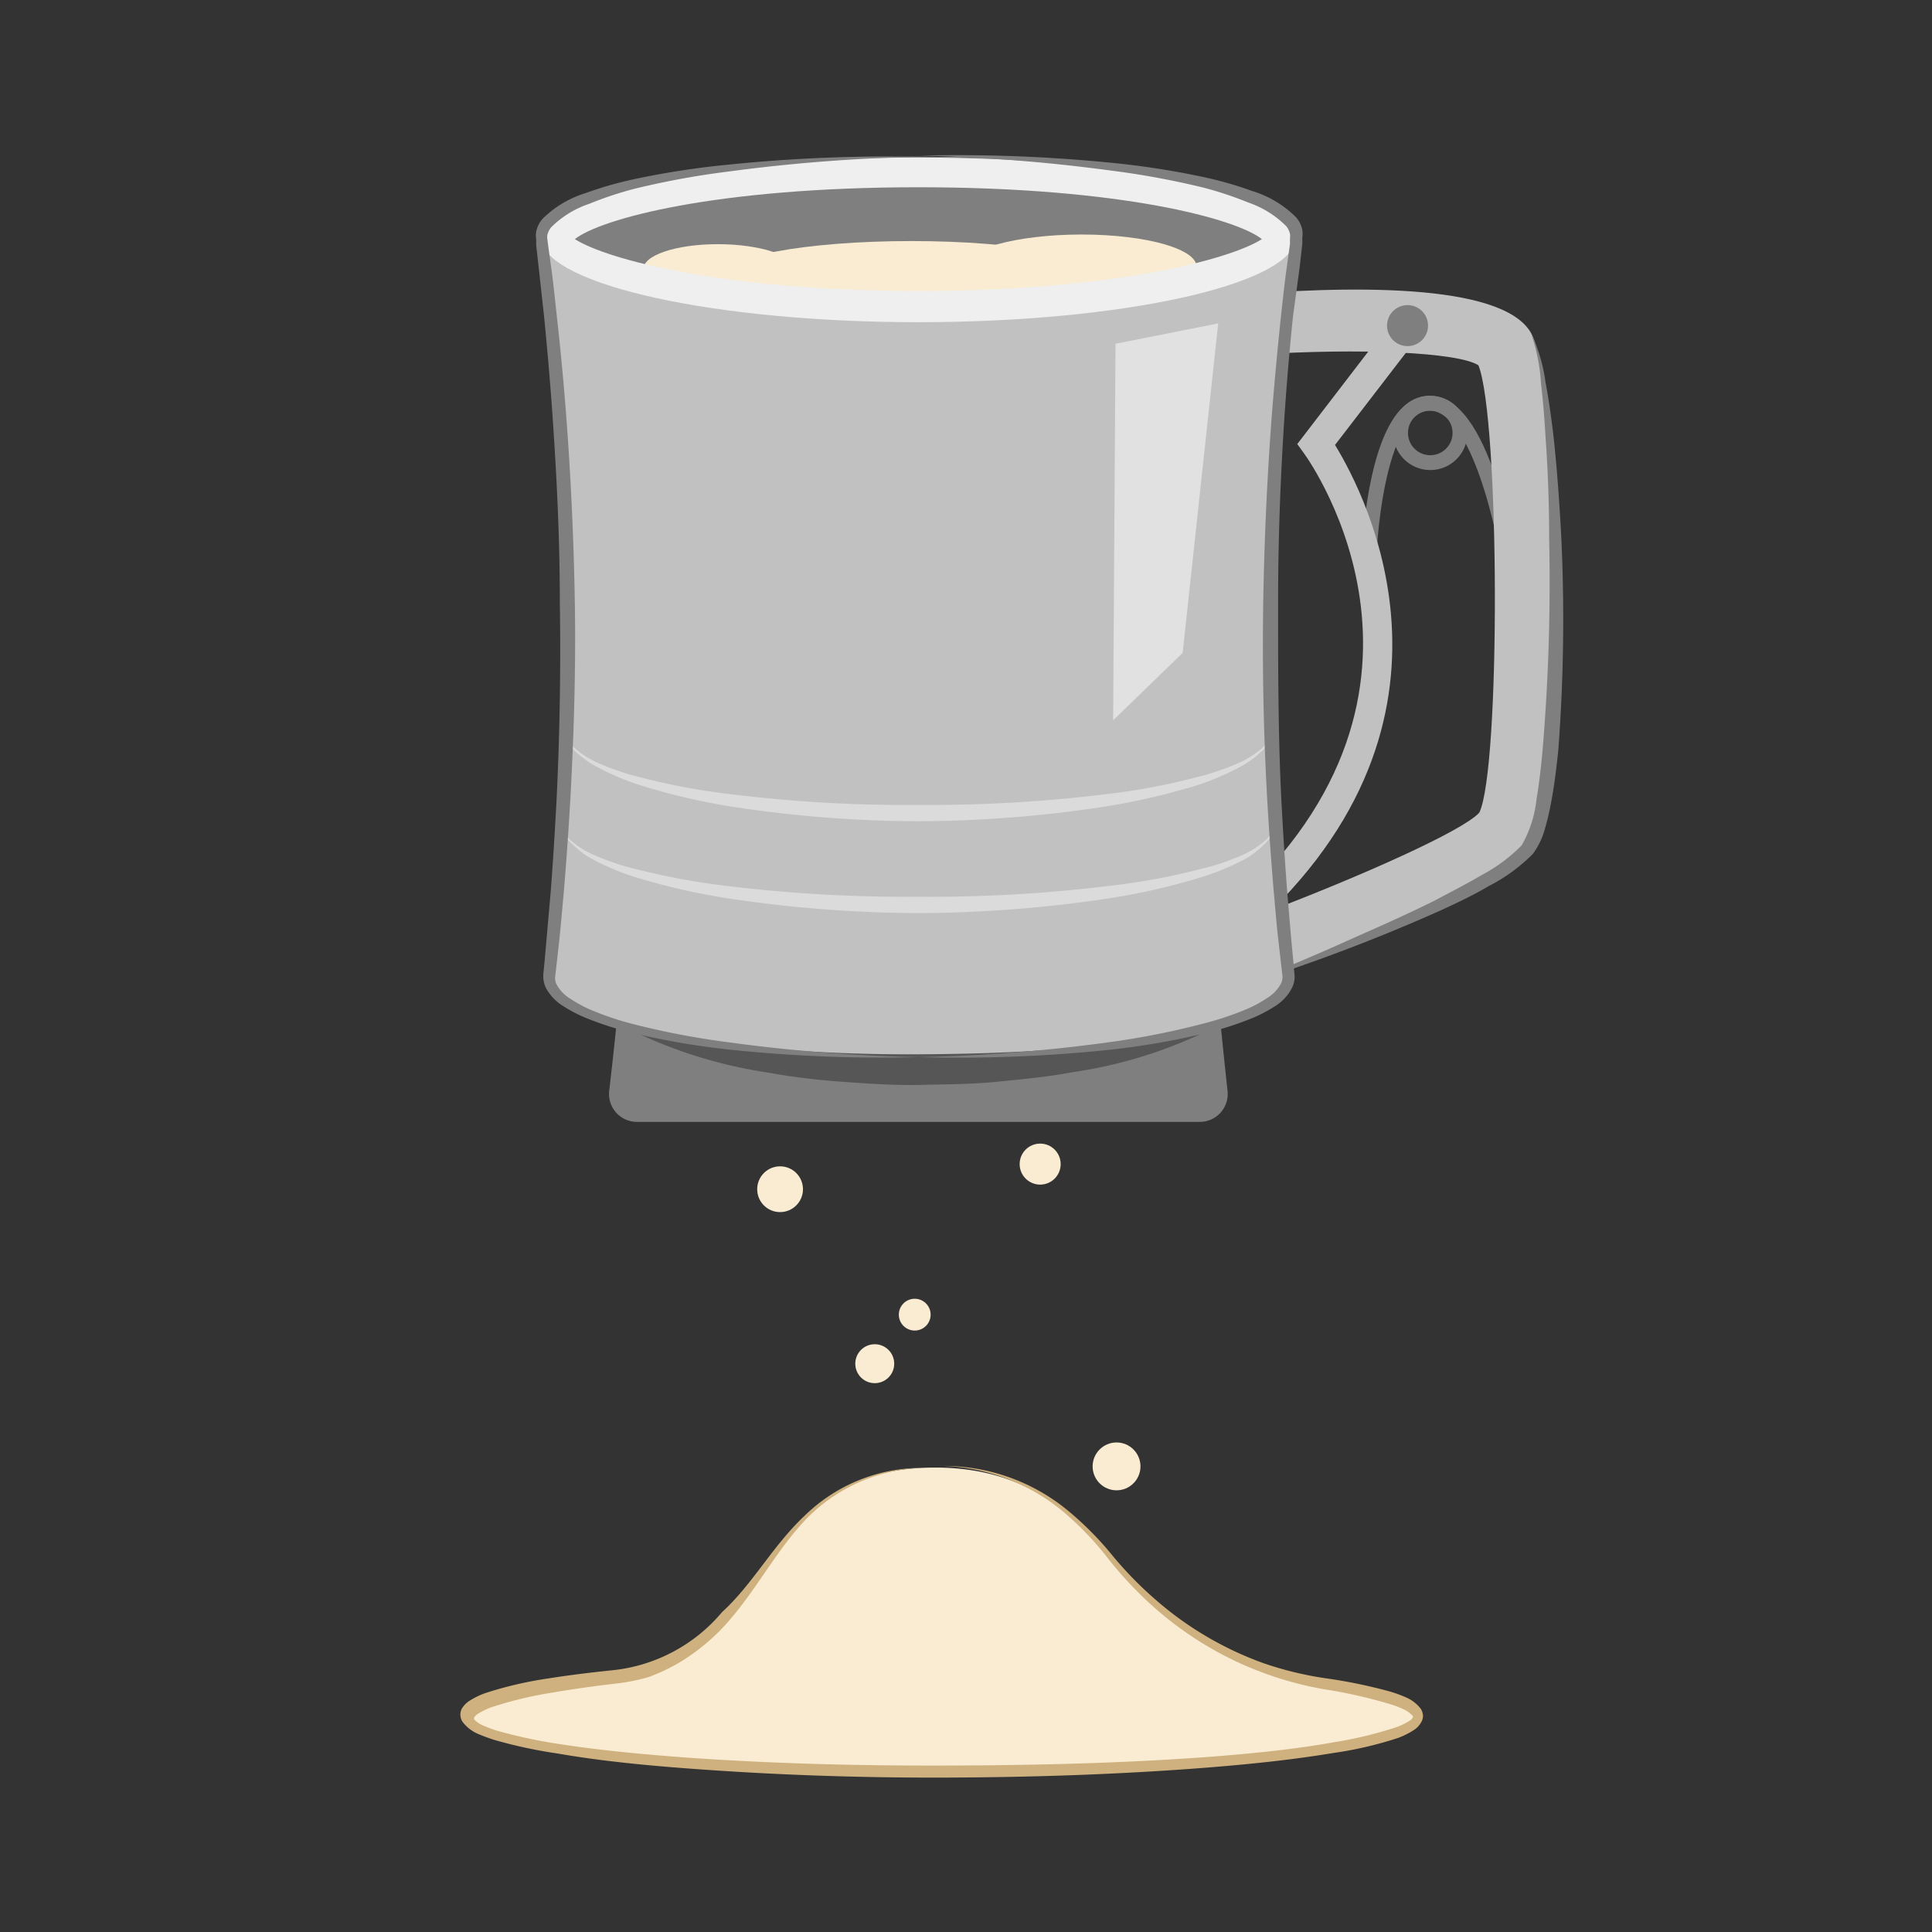
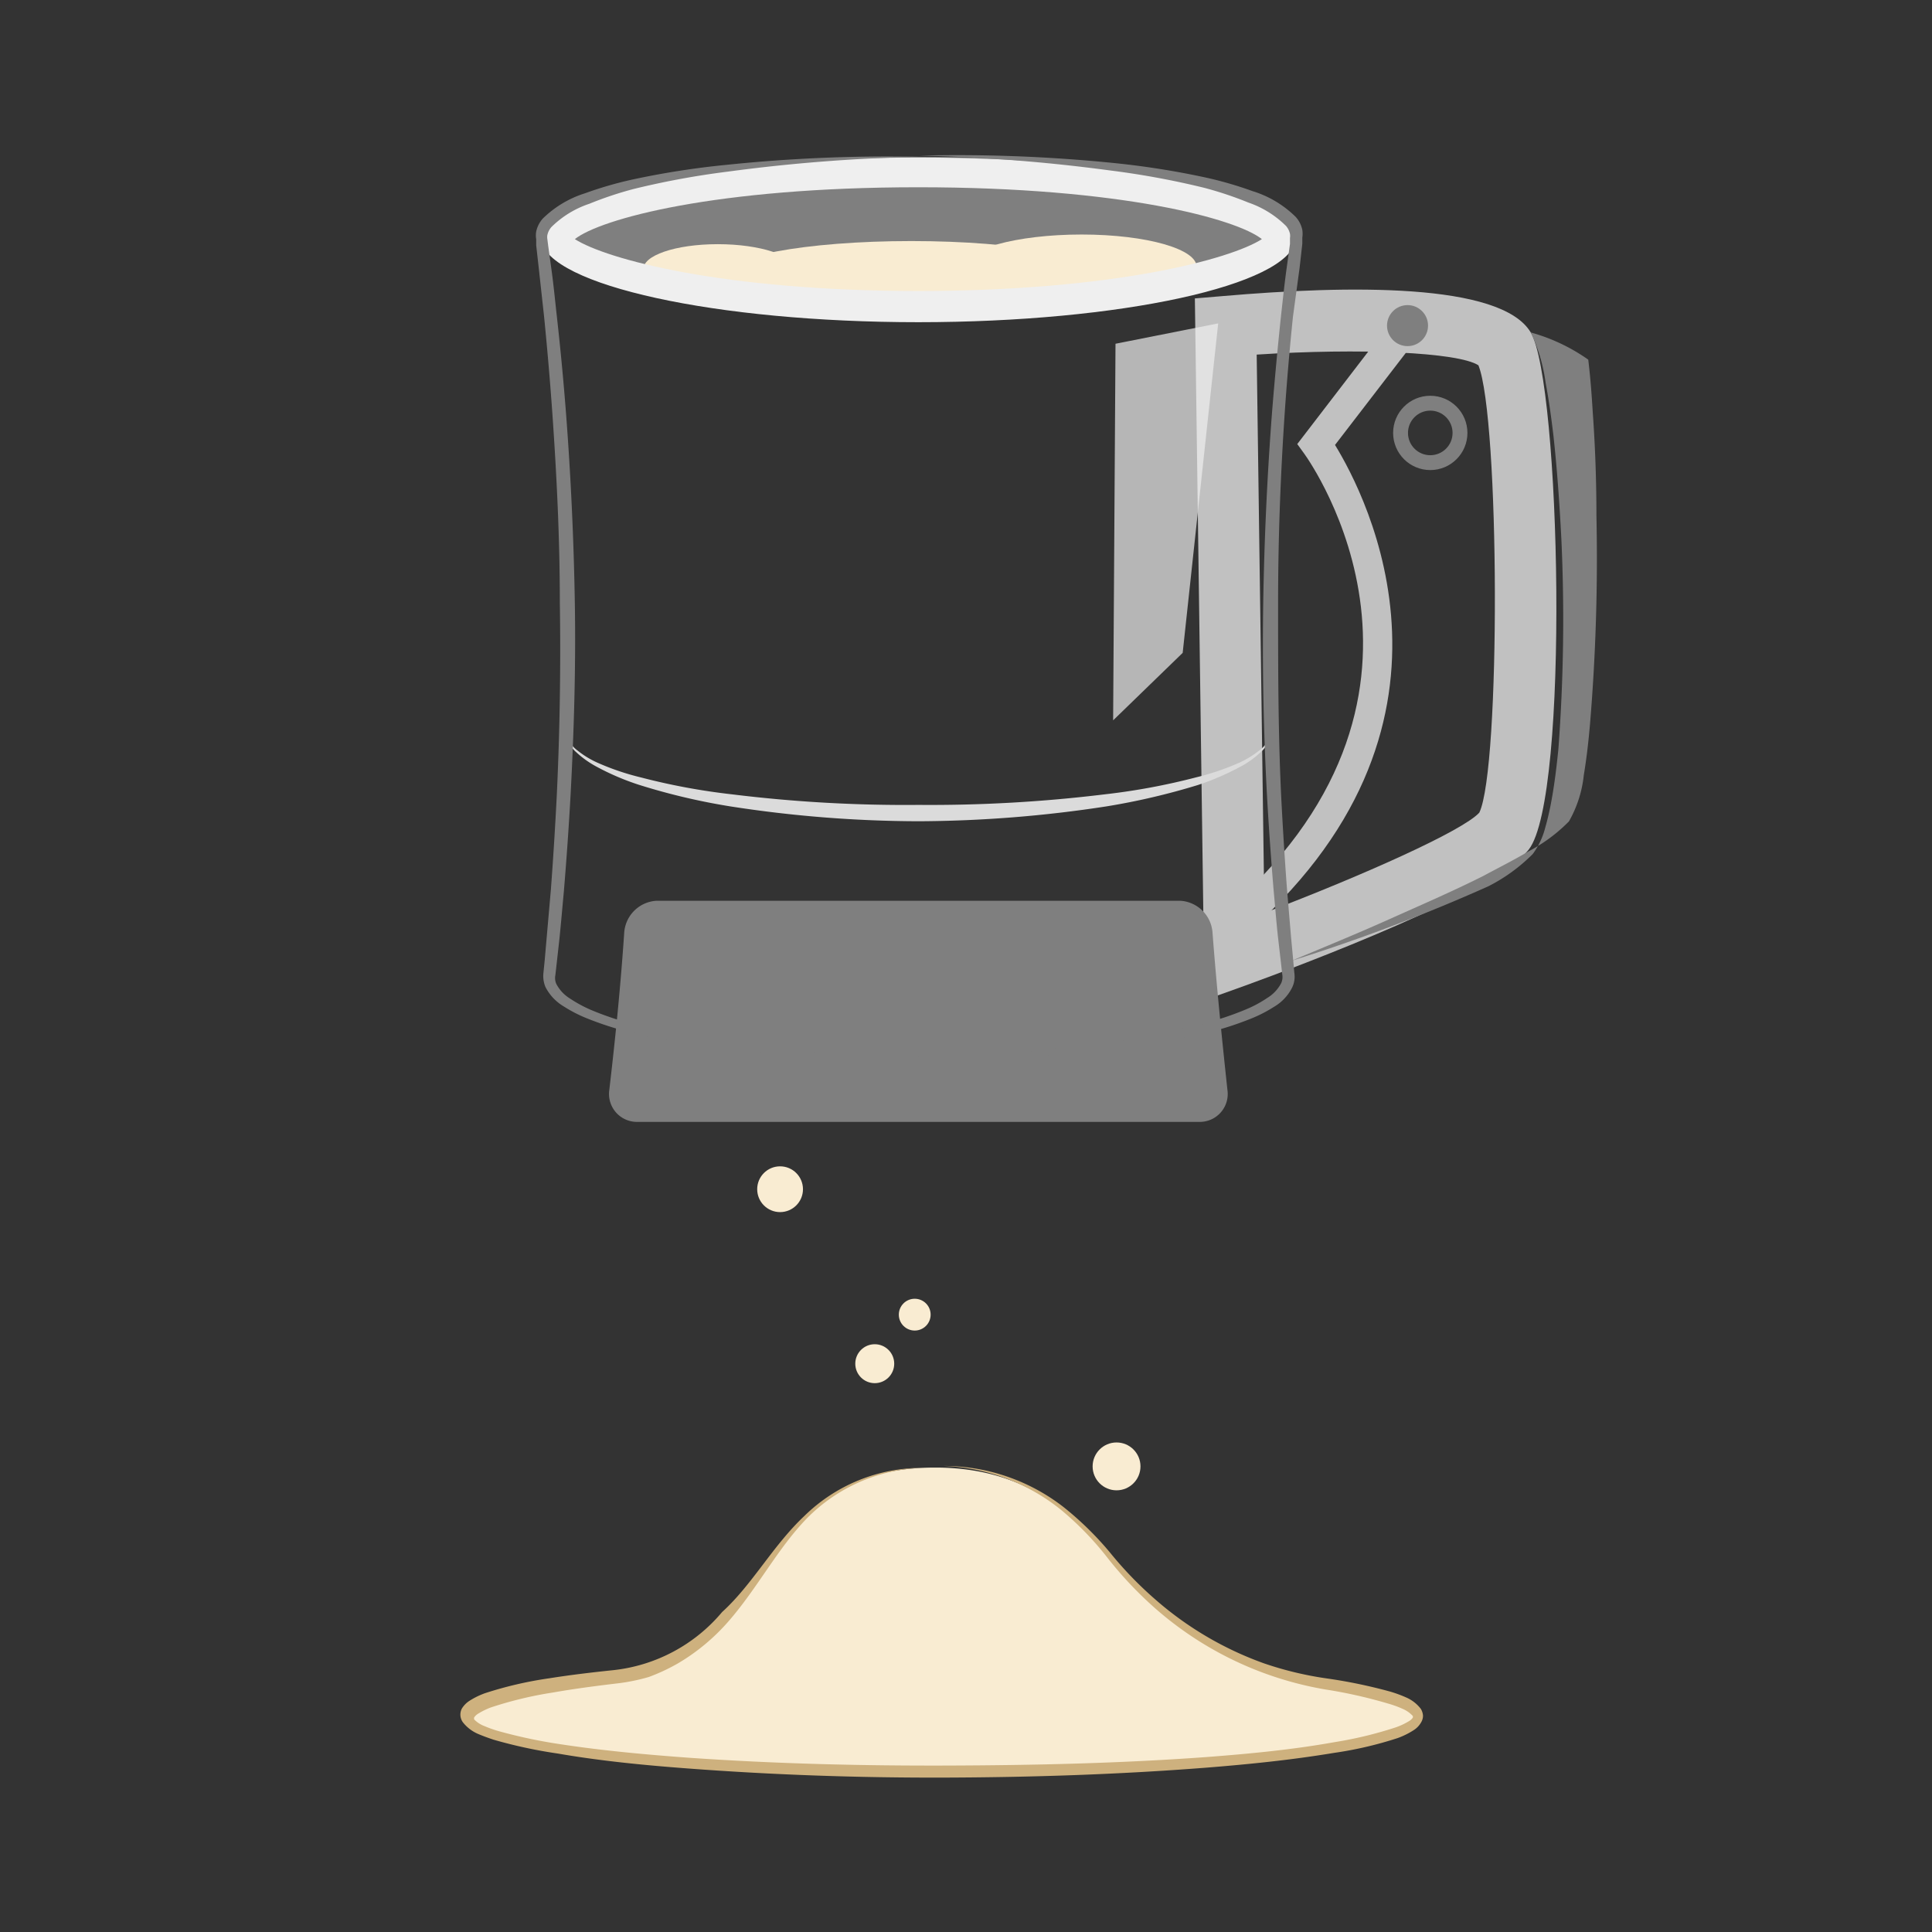
<svg xmlns="http://www.w3.org/2000/svg" viewBox="0 0 130 130">
  <rect x="0" y="0" width="130" height="130" fill="#333333" stroke="none" />
  <defs>
    <style>.cls-1{fill:none;stroke:#7f7f7f;stroke-miterlimit:10;}.cls-2{fill:#c1c1c1;}.cls-3{fill:#7f7f7f;}.cls-4{fill:#565656;}.cls-5{fill:#dbdbdb;}.cls-6{fill:#f9ecd2;}.cls-7,.cls-8{fill:#efefef;}.cls-8{opacity:0.7;}.cls-9{fill:#ceb17e;}</style>
  </defs>
  <g id="Complete">
-     <path class="cls-1" d="M92.1,37.72s.33-10.59,4.1-10.59,5.42,11.21,5.42,11.21" />
    <path class="cls-2" d="M81.05,67.3,80.4,20.08l1.91-.16C90.63,19.2,101,19,103,22.37s2.63,31.23-.13,34.79c-2.24,2.87-15.16,7.73-19.06,9.15Zm3.51-43.44.52,37.57c6.59-2.51,13.34-5.52,14.46-6.75,1.44-3,1.37-26.52-.06-30.1C98.12,23.7,91.51,23.41,84.56,23.86Zm15,.78Z" />
-     <path class="cls-3" d="M103,22.37a11.38,11.38,0,0,1,1,3.38c.22,1.16.38,2.33.52,3.5.26,2.35.42,4.7.54,7a117.4,117.4,0,0,1-.2,14.16c-.12,1.18-.26,2.36-.48,3.54-.11.59-.24,1.17-.41,1.76a5.09,5.09,0,0,1-.83,1.75,11.6,11.6,0,0,1-3,2.18c-1,.6-2.1,1.11-3.18,1.61a120.29,120.29,0,0,1-13.21,5c2.17-.91,4.35-1.8,6.49-2.76s4.3-1.89,6.39-2.94c1-.54,2.08-1.08,3.07-1.67a10.9,10.9,0,0,0,2.69-2,7.92,7.92,0,0,0,1-3.11c.19-1.14.32-2.3.42-3.46a134,134,0,0,0,.43-14q0-3.53-.25-7c-.07-1.17-.16-2.34-.3-3.5A12.46,12.46,0,0,0,103,22.37Z" />
+     <path class="cls-3" d="M103,22.37a11.38,11.38,0,0,1,1,3.38c.22,1.16.38,2.33.52,3.5.26,2.35.42,4.7.54,7a117.4,117.4,0,0,1-.2,14.16c-.12,1.18-.26,2.36-.48,3.54-.11.59-.24,1.17-.41,1.76a5.09,5.09,0,0,1-.83,1.75,11.6,11.6,0,0,1-3,2.18a120.29,120.29,0,0,1-13.21,5c2.17-.91,4.35-1.8,6.49-2.76s4.3-1.89,6.39-2.94c1-.54,2.08-1.08,3.07-1.67a10.9,10.9,0,0,0,2.69-2,7.92,7.92,0,0,0,1-3.11c.19-1.14.32-2.3.42-3.46a134,134,0,0,0,.43-14q0-3.53-.25-7c-.07-1.17-.16-2.34-.3-3.5A12.46,12.46,0,0,0,103,22.37Z" />
    <path class="cls-2" d="M83.4,63.23l-1.33-1.57C99.37,47,88.22,31.16,87.74,30.5l-.45-.62,6.6-8.6,1.63,1.26-5.69,7.4C91.9,33.31,100.14,49,83.4,63.23Z" />
    <path class="cls-3" d="M80.72,75.49H42.87A1.88,1.88,0,0,1,41,73.33c.41-3.5.76-7,1-10.54a2.31,2.31,0,0,1,2.18-2.18H79.41a2.31,2.31,0,0,1,2.18,2.18c.27,3.52.62,7,1,10.54A1.88,1.88,0,0,1,80.72,75.49Z" />
-     <path class="cls-2" d="M61.79,10.55c-14.56,0-25.87,2.48-25.39,5.54a207.45,207.45,0,0,1,.52,49.49c-.4,3.07,10.68,5.55,24.87,5.55s25.28-2.48,24.87-5.55a207.45,207.45,0,0,1,.53-49.49C87.67,13,76.35,10.55,61.79,10.55Z" />
-     <path class="cls-4" d="M42.21,69a57.54,57.54,0,0,0,9.7,1.56c3.3.29,6.64.4,10,.38s6.67-.11,10-.4a57.28,57.28,0,0,0,9.69-1.58l.07.19a30.83,30.83,0,0,1-9.53,3c-1.67.32-3.37.47-5.07.64s-3.42.17-5.13.21-3.43-.08-5.13-.2-3.41-.31-5.08-.62a31.57,31.57,0,0,1-9.54-3Z" />
    <path class="cls-3" d="M87.19,16.09c.48-3.06-10.84-5.54-25.4-5.54S35.92,13,36.4,16.09s11.79,5.54,25.39,5.54S86.72,19.15,87.19,16.09Z" />
-     <path class="cls-5" d="M37.79,55.31a1.83,1.83,0,0,0,.76,1.36,5.89,5.89,0,0,0,1.33.82,16.58,16.58,0,0,0,2.95,1,47.66,47.66,0,0,0,6.22,1.14,100,100,0,0,0,12.74.71,98.39,98.39,0,0,0,12.75-.72,44.54,44.54,0,0,0,6.22-1.14,15.8,15.8,0,0,0,2.95-1A5.89,5.89,0,0,0,85,56.67a1.83,1.83,0,0,0,.76-1.36,2,2,0,0,1-.67,1.48,6,6,0,0,1-1.29,1A16.76,16.76,0,0,1,80.91,59a43.8,43.8,0,0,1-6.24,1.44,87.69,87.69,0,0,1-12.88,1,87.65,87.65,0,0,1-12.87-1A45.2,45.2,0,0,1,42.68,59a16.76,16.76,0,0,1-2.93-1.25,6,6,0,0,1-1.29-1A2,2,0,0,1,37.79,55.31Z" />
    <path class="cls-5" d="M38.06,49.13a2,2,0,0,0,.8,1.37,6.16,6.16,0,0,0,1.32.81,17,17,0,0,0,2.94,1,43.69,43.69,0,0,0,6.14,1.14,95.22,95.22,0,0,0,12.53.71,97,97,0,0,0,12.54-.71,44,44,0,0,0,6.14-1.14,17,17,0,0,0,2.94-1,6.41,6.41,0,0,0,1.32-.81,1.9,1.9,0,0,0,.79-1.37,2,2,0,0,1-.7,1.49,6.23,6.23,0,0,1-1.3.94,17.77,17.77,0,0,1-2.91,1.26,46.28,46.28,0,0,1-6.16,1.44,84.93,84.93,0,0,1-12.66,1,83.59,83.59,0,0,1-12.65-1A43.36,43.36,0,0,1,43,52.81a16.9,16.9,0,0,1-2.91-1.25,6.57,6.57,0,0,1-1.31-.94A2.09,2.09,0,0,1,38.06,49.13Z" />
    <path class="cls-6" d="M74.05,18.6C74,19.92,68.27,21,61.34,21S48.72,19.92,48.62,18.6s5.59-2.38,12.71-2.38S74.14,17.29,74.05,18.6Z" />
    <path class="cls-6" d="M80.51,18c.12-1.22-3.34-2.22-7.73-2.22s-8,1-8,2.22,3.46,2.23,7.74,2.23S80.39,19.19,80.51,18Z" />
    <path class="cls-6" d="M43.3,18.15c-.09-.95,2.15-1.72,5-1.72s5.2.77,5.23,1.72-2.21,1.72-5,1.72S43.39,19.1,43.3,18.15Z" />
    <path class="cls-7" d="M61.79,12.6c13.66,0,21.41,2.13,23.12,3.49-2.1,1.35-10,3.49-23.12,3.49s-21-2.14-23.11-3.49c1.71-1.36,9.45-3.49,23.11-3.49m0-2c-14.56,0-25.87,2.48-25.39,5.54s11.79,5.54,25.39,5.54,24.93-2.48,25.4-5.54-10.84-5.54-25.4-5.54Z" />
    <circle class="cls-3" cx="94.71" cy="21.91" r="1.38" />
    <circle class="cls-1" cx="96.24" cy="29.13" r="2" />
    <polygon class="cls-8" points="75.06 23.13 74.9 48.47 79.58 43.93 81.97 21.76 75.06 23.13" />
    <circle class="cls-6" cx="52.49" cy="80.02" r="1.54" />
    <circle class="cls-6" cx="58.86" cy="91.76" r="1.31" />
    <circle class="cls-6" cx="61.55" cy="88.46" r="1.07" />
-     <circle class="cls-6" cx="69.99" cy="78.33" r="1.38" />
    <circle class="cls-6" cx="75.13" cy="98.67" r="1.61" />
    <path class="cls-6" d="M89.36,113.47a23.06,23.06,0,0,1-14.29-8.24c-2.75-3.38-6-6.48-12.14-6.48-11.5,0-10.38,10-18.63,13.52a9.71,9.71,0,0,1-2.82.69c-6.17.67-10,1.62-10,2.67,0,2,14.34,3.69,32,3.69s32-1.65,32-3.69C95.48,114.82,93.2,114.08,89.36,113.47Z" />
    <path class="cls-3" d="M61.79,71.13a109.81,109.81,0,0,0,12.83-1,53.38,53.38,0,0,0,6.29-1.24,20.28,20.28,0,0,0,3-1,8.09,8.09,0,0,0,1.36-.74,2.55,2.55,0,0,0,.94-1,1,1,0,0,0,.07-.59l-.09-.8L86,63.12c-.12-1.07-.2-2.14-.3-3.21q-.27-3.22-.45-6.44Q84.9,47,85,40.55c.07-4.3.27-8.61.6-12.9q.26-3.22.6-6.43c.12-1.07.23-2.14.38-3.21l.22-1.6,0-.4a.82.82,0,0,0,0-.27,1.2,1.2,0,0,0-.27-.54A6.67,6.67,0,0,0,84,13.63a24.21,24.21,0,0,0-3-1,55.86,55.86,0,0,0-6.3-1.16,114.66,114.66,0,0,0-12.84-1,104.9,104.9,0,0,1,12.9.48,55.94,55.94,0,0,1,6.39,1,25.32,25.32,0,0,1,3.13.91,7.09,7.09,0,0,1,2.9,1.73,1.85,1.85,0,0,1,.45.88,1.82,1.82,0,0,1,0,.52l0,.41-.18,1.6L87,21.31q-.33,3.2-.55,6.41C86.16,32,86,36.28,86,40.56s0,8.58.2,12.86q.16,3.21.4,6.42l.27,3.2.15,1.6.07.8a1.69,1.69,0,0,1-.14,1,3.13,3.13,0,0,1-1.23,1.31,9.16,9.16,0,0,1-1.49.77,21.77,21.77,0,0,1-3.12,1,51.28,51.28,0,0,1-6.38,1.11A97.37,97.37,0,0,1,61.79,71.13Z" />
    <path class="cls-3" d="M61.79,10.55a114.66,114.66,0,0,0-12.83,1,55.86,55.86,0,0,0-6.3,1.16,24.21,24.21,0,0,0-3,1,6.6,6.6,0,0,0-2.56,1.57,1.2,1.2,0,0,0-.27.54.82.82,0,0,0,0,.27l.05.4.22,1.6c.15,1.07.25,2.14.37,3.21q.36,3.21.61,6.43c.33,4.29.53,8.6.6,12.9s-.06,8.62-.29,12.92q-.18,3.21-.45,6.44c-.1,1.07-.19,2.14-.3,3.21l-.18,1.61-.09.8a1,1,0,0,0,.06.59,2.55,2.55,0,0,0,.94,1,8.88,8.88,0,0,0,1.36.74,20.28,20.28,0,0,0,3,1A53.38,53.38,0,0,0,49,70.13a109.81,109.81,0,0,0,12.82,1,97.29,97.29,0,0,1-12.88-.52,51.44,51.44,0,0,1-6.39-1.11,22.06,22.06,0,0,1-3.11-1,9.16,9.16,0,0,1-1.49-.77,3.25,3.25,0,0,1-1.24-1.3,1.92,1.92,0,0,1-.14-1l.08-.8.14-1.6.28-3.2q.24-3.21.4-6.42.3-6.42.2-12.86c0-4.28-.21-8.57-.51-12.84q-.23-3.21-.55-6.41l-.35-3.19-.18-1.6,0-.41a1.52,1.52,0,0,1,0-.52,1.9,1.9,0,0,1,.45-.88A7.09,7.09,0,0,1,39.38,13a25.32,25.32,0,0,1,3.13-.91,55.94,55.94,0,0,1,6.39-1A104.81,104.81,0,0,1,61.79,10.55Z" />
    <path class="cls-9" d="M62.05,98.77a11.39,11.39,0,0,0-7.74,3.38c-2,2.06-3.33,4.69-5.26,6.91a13.81,13.81,0,0,1-3.39,2.84,12.93,12.93,0,0,1-2,.94,12.88,12.88,0,0,1-2.19.44c-1.43.17-2.87.36-4.29.61a25.67,25.67,0,0,0-4.15,1,4.92,4.92,0,0,0-.89.44.89.89,0,0,0-.24.24c0,.06,0,0,0,.12a1.89,1.89,0,0,0,.71.46,8,8,0,0,0,1,.35,34.38,34.38,0,0,0,4.2.88c2.85.43,5.73.69,8.62.9,5.78.4,11.57.54,17.36.52s11.59-.15,17.37-.57c2.88-.22,5.76-.49,8.61-1a26.67,26.67,0,0,0,4.15-1,4.6,4.6,0,0,0,.89-.42.77.77,0,0,0,.26-.24c0-.06,0,0,0-.1a2,2,0,0,0-.7-.49,7,7,0,0,0-1-.36,32.22,32.22,0,0,0-4.19-.94,23.25,23.25,0,0,1-11.73-5.71,25.91,25.91,0,0,1-3-3.24,20.88,20.88,0,0,0-3-3.09,13.32,13.32,0,0,0-8-3,13.16,13.16,0,0,1,8.13,2.78,21.49,21.49,0,0,1,3.12,3.06,25.16,25.16,0,0,0,3,3.11,22.7,22.7,0,0,0,7.37,4.34,23,23,0,0,0,4.15,1,34.36,34.36,0,0,1,4.31.89,8.59,8.59,0,0,1,1.07.39,2.49,2.49,0,0,1,1,.77,1,1,0,0,1,.15.46.86.86,0,0,1-.13.46,1.47,1.47,0,0,1-.5.52,5.32,5.32,0,0,1-1.07.53,25.36,25.36,0,0,1-4.3,1c-2.89.48-5.78.77-8.68,1-5.81.45-11.62.64-17.43.66s-11.63-.18-17.44-.62c-2.9-.22-5.8-.5-8.68-1a32.15,32.15,0,0,1-4.31-.93c-.36-.12-.72-.25-1.07-.4a2.61,2.61,0,0,1-1-.78.88.88,0,0,1-.07-.9,1.63,1.63,0,0,1,.51-.53,5.19,5.19,0,0,1,1.06-.52,25.55,25.55,0,0,1,4.31-1c1.44-.23,2.89-.4,4.33-.55a11.1,11.1,0,0,0,7.31-3.91C50.62,106.63,52,104,54.13,102A11.31,11.31,0,0,1,62.05,98.77Z" />
  </g>
</svg>